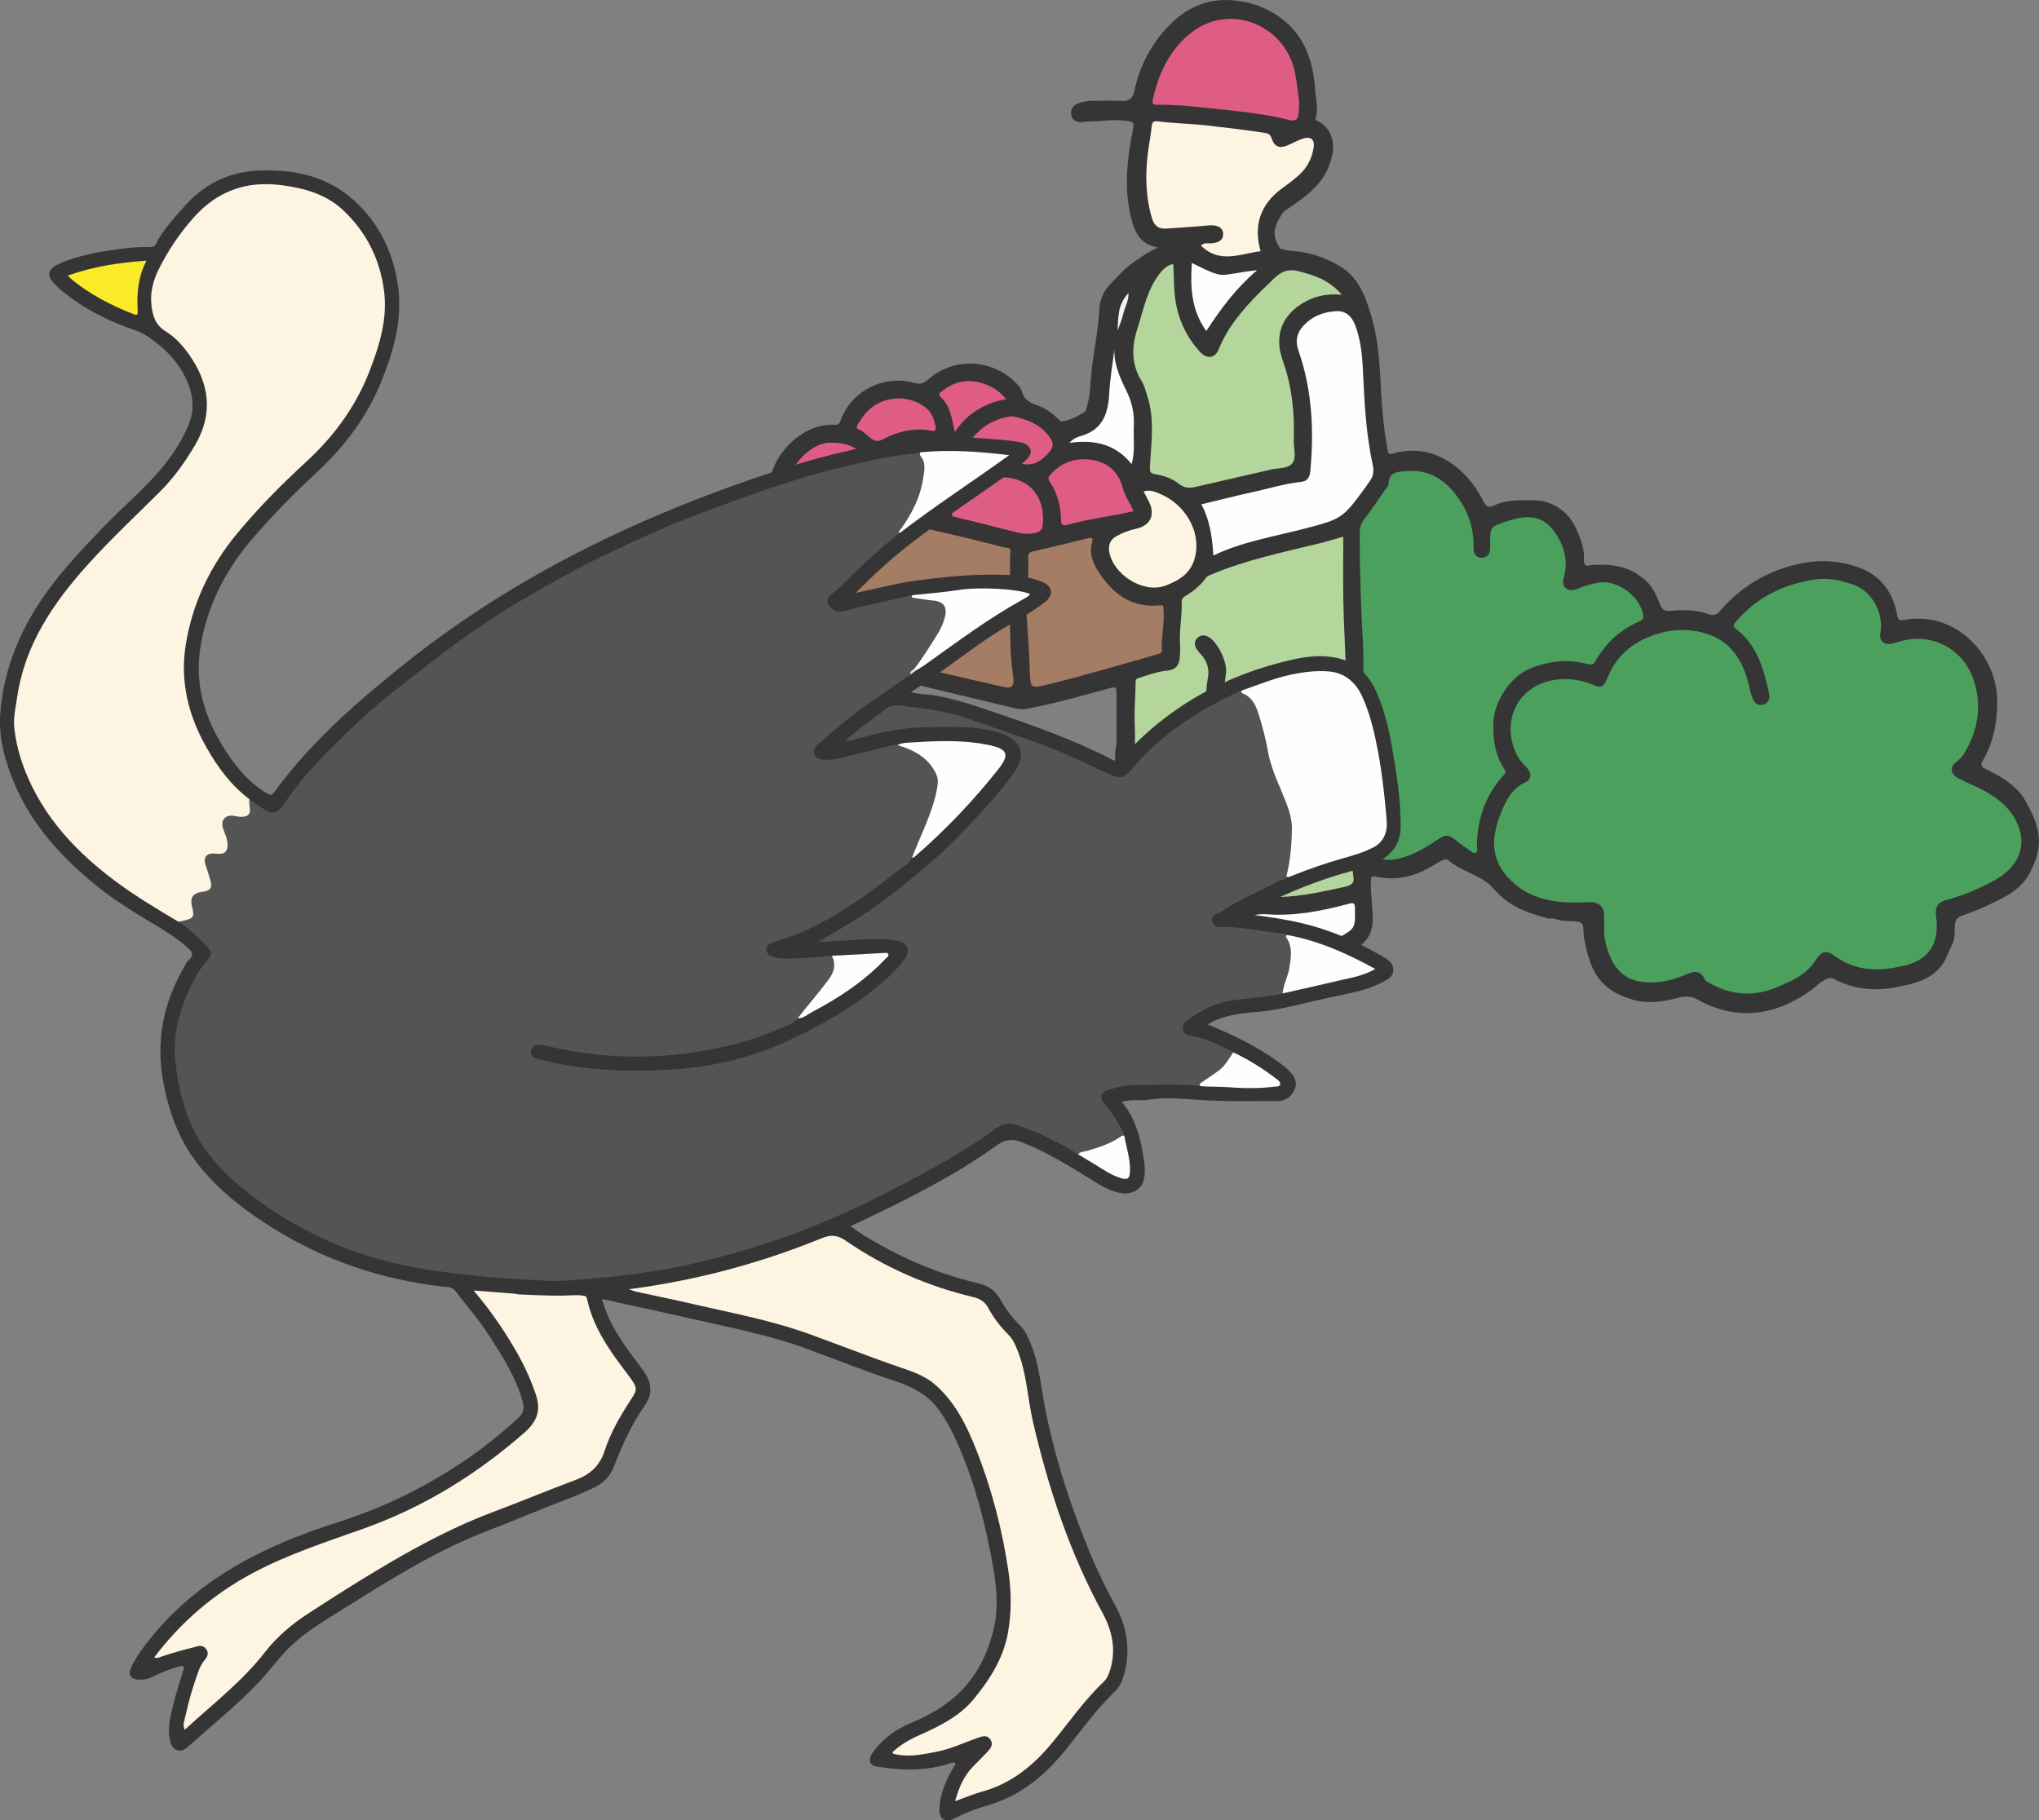
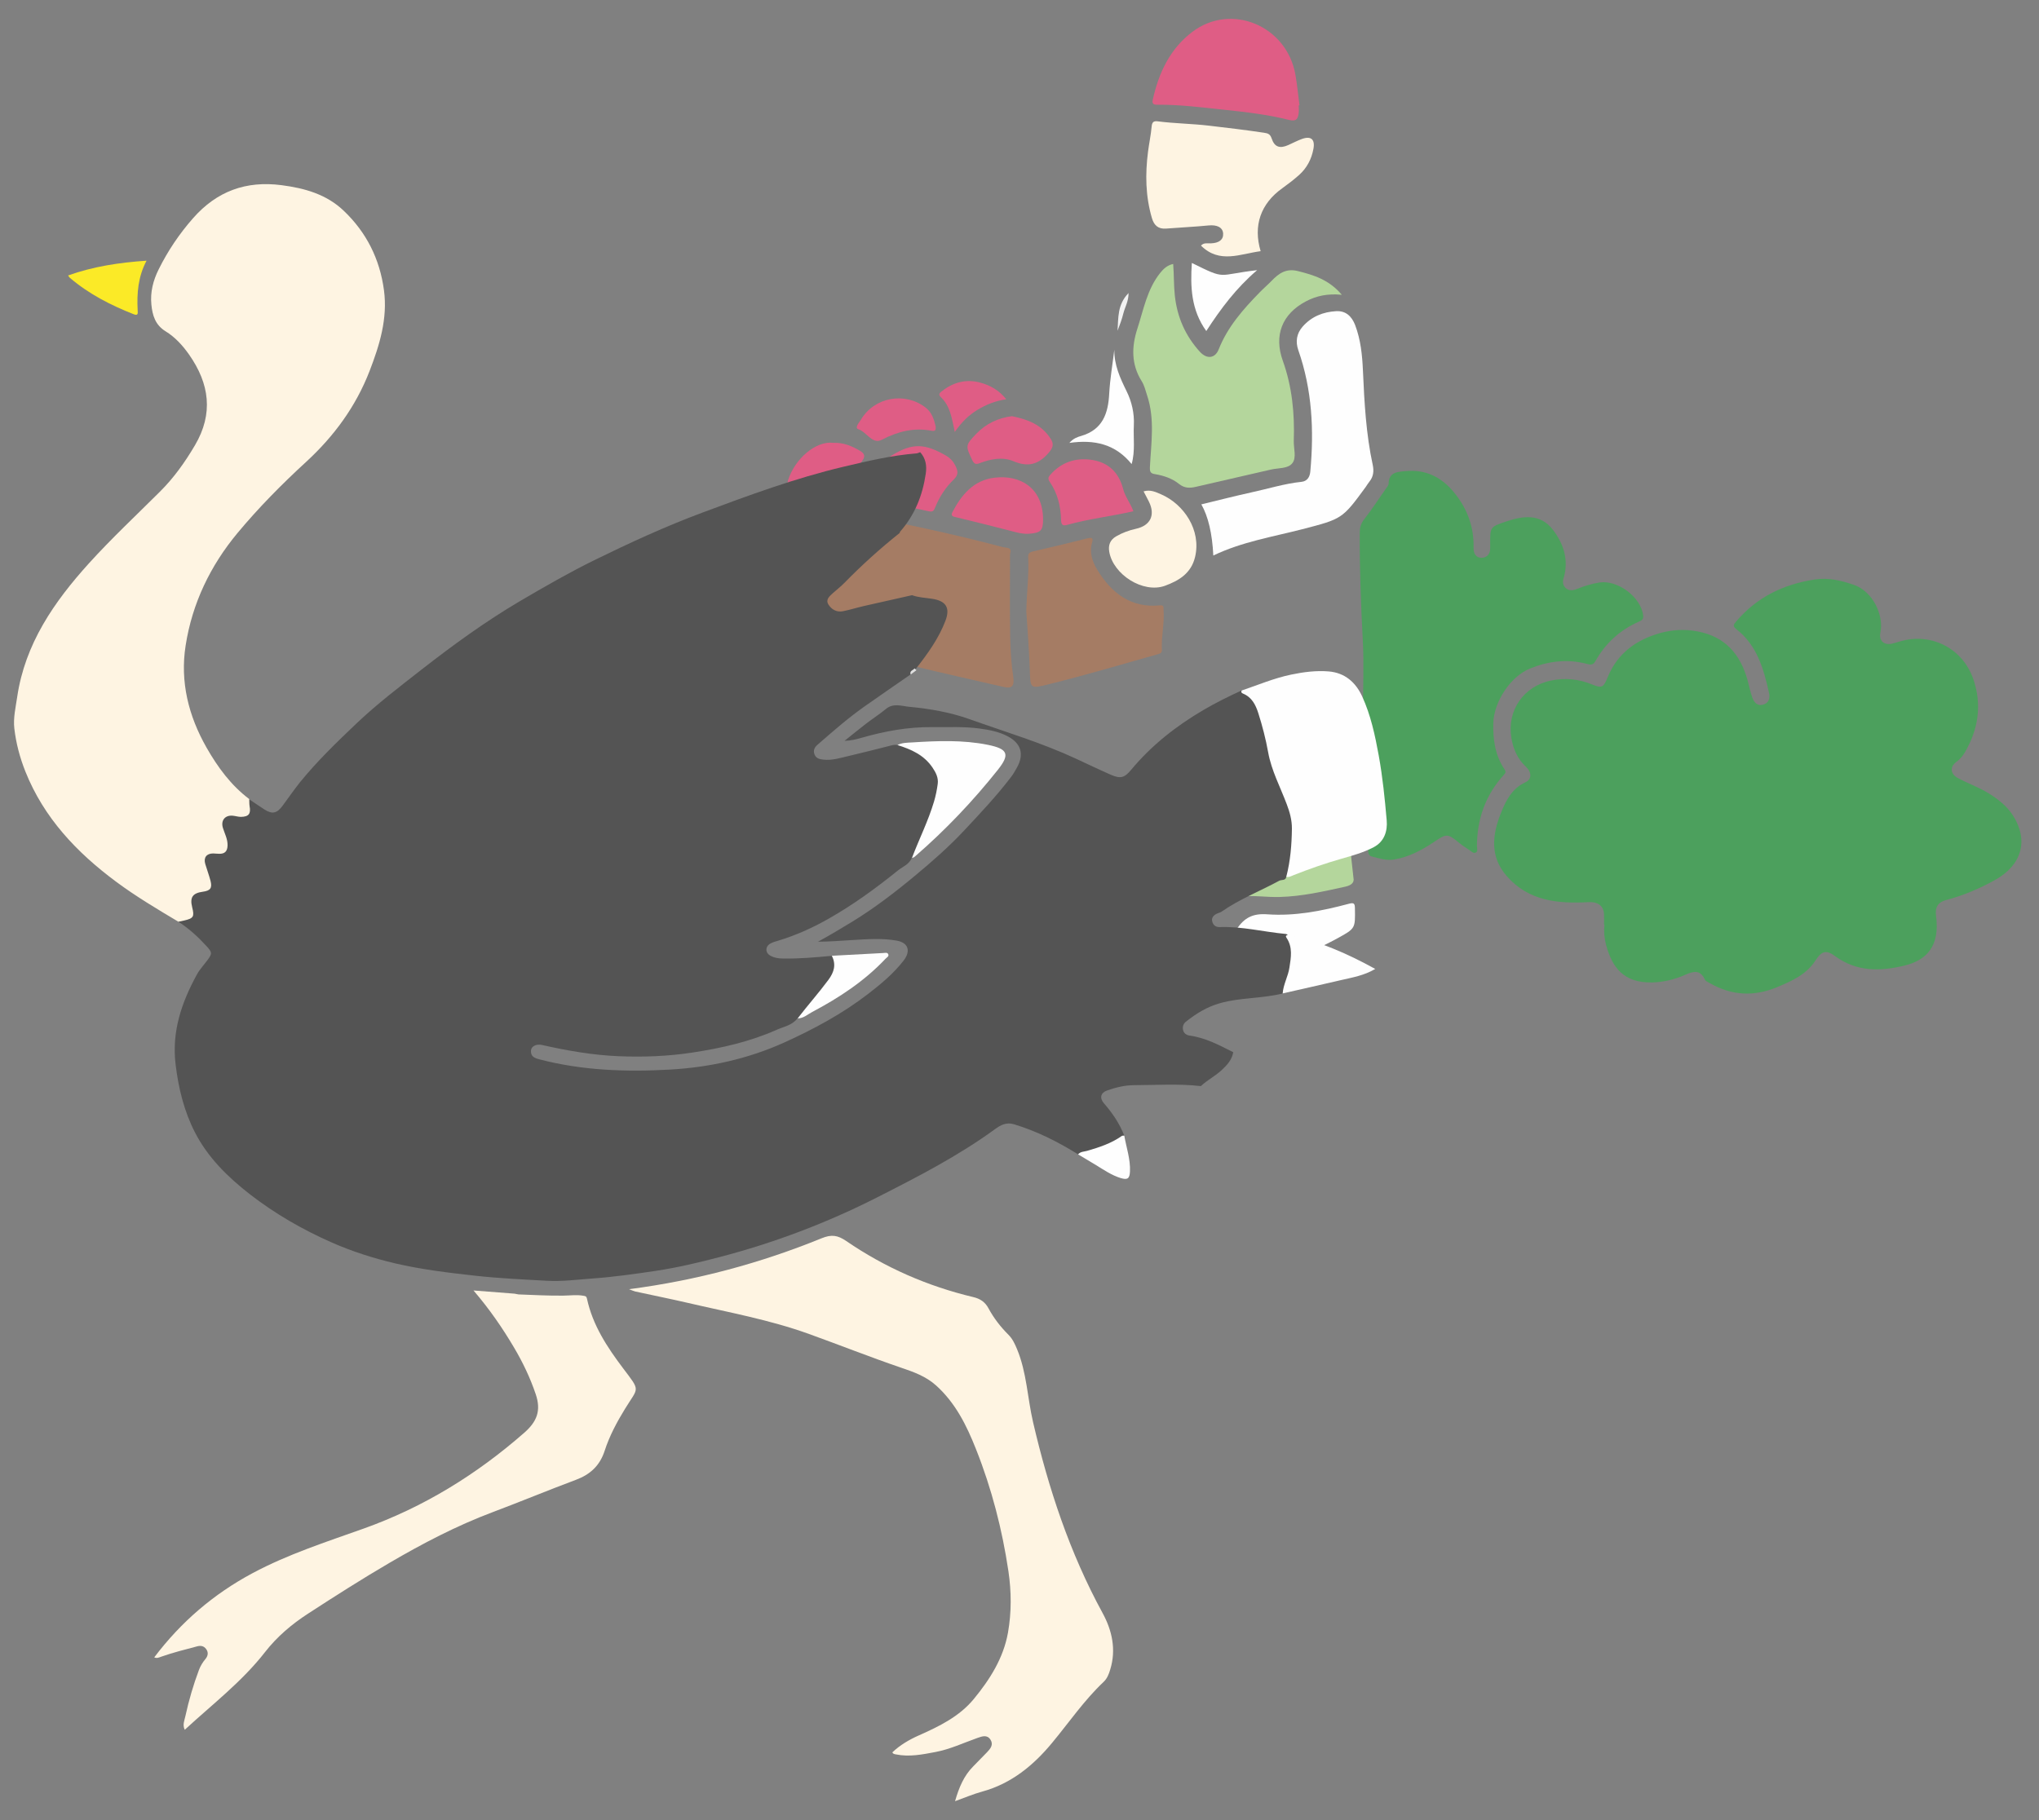
<svg xmlns="http://www.w3.org/2000/svg" id="_レイヤー_2" data-name="レイヤー 2" viewBox="0 0 304.83 272.2">
  <rect x="0" y="0" width="304.83" height="272.2" fill="#808080" stroke="none" />
  <defs>
    <style>
      .cls-1 {
        fill: #a57c64;
      }

      .cls-1, .cls-2, .cls-3, .cls-4, .cls-5, .cls-6, .cls-7, .cls-8, .cls-9, .cls-10, .cls-11, .cls-12, .cls-13, .cls-14 {
        stroke-width: 0px;
      }

      .cls-2 {
        fill: #545454;
      }

      .cls-3 {
        fill: #c8c8c8;
      }

      .cls-4 {
        fill: #e0e0e0;
      }

      .cls-5 {
        fill: #fbea27;
      }

      .cls-6 {
        fill: #4ca05d;
      }

      .cls-7 {
        fill: #fdfdfd;
      }

      .cls-8 {
        fill: #b4d69c;
      }

      .cls-9 {
        fill: #df5d85;
      }

      .cls-10 {
        fill: #f3f3f3;
      }

      .cls-11 {
        fill: #353535;
      }

      .cls-12 {
        fill: #7c6253;
      }

      .cls-13 {
        fill: #fef4e2;
      }

      .cls-14 {
        fill: #fefefe;
      }
    </style>
  </defs>
  <g id="_レイヤー_1-2" data-name="レイヤー 1">
    <g>
-       <path class="cls-11" d="M166.71,112.52c.09-.65.22-1.28.21-1.94-.02-2.26,0-4.51-.01-6.77,0-1.15-.07-1.15-1.21-.85-3.63.98-7.24,2.04-10.93,2.78-.91.18-1.84.43-2.79.23-7.22-1.74-14.45-3.43-21.65-5.24-3.09-.77-6.11-1.79-9.16-2.69-2.03-.62-4.04-1.33-6.04-2.05-1.3-.47-1.92-1.35-1.85-2.61.25-4.47,0-8.95.13-13.42.05-1.88.22-3.76.37-5.64.09-1.19.74-2.05,1.42-2.93.95-4.36,5.36-8.13,9.59-7.87.46.03.67-.09.86-.6,1.53-4.32,6.27-6.99,11.12-5.65.8.22,1.33.05,1.94-.49,3.83-3.38,9.5-3.18,13.12.43.37.37.81.8.92,1.28.32,1.29,1.24,1.76,2.36,2.13,1.39.47,2.47,1.42,3.51,2.41,1.34-.13,2.47-.8,3.6-1.46.82-1.93.74-4,.96-6.02.32-3.05,1.01-6.06,1.15-9.14.06-1.35.51-2.66,1.47-3.7,1.17-1.28,2.32-2.58,3.77-3.56,1.04-.74,2.07-1.48,3.56-2.13-2.81-.5-3.53-2.45-4.06-4.58-.89-3.62-.68-7.24-.1-10.86.16-.88.32-1.75.48-2.63.12-.65-.18-.74-.79-.84-2.12-.36-4.21.08-6.32.07-.53.14-1.06.13-1.56-.1-.46-.21-.63-.63-.65-1.1-.03-.63.25-1.12.82-1.4.75-.38,1.56-.49,2.39-.5,1.44-.01,2.87-.06,4.3.01,1.12.06,1.69-.3,1.94-1.47.84-3.94,2.66-7.35,5.59-10.19,3.36-3.25,7.24-4.08,11.67-2.95.47.12.93.25,1.38.42,5.68,2.26,8.07,6.76,8.39,12.56.08,1.37.54,2.75.09,4.14-.12.39.2.47.46.59.57.27.97.74,1.37,1.21,1.16,1.81.83,3.65.11,5.5-1.11,2.85-3.47,4.5-5.84,6.14-.3.21-.63.39-.91.63-1.58,2.29-1.76,3.58-.51,5.49,1.21.43,2.5.35,3.74.61,1.83.38,3.53,1.05,5.13,2,2.85,1.69,3.89,4.51,4.75,7.45.84,2.83,1.15,5.72,1.32,8.68.22,3.93.42,7.89,1.2,11.78.38.4.77.1,1.15.01,3.65-.83,6.81.15,9.57,2.58,1.53,1.34,2.67,3,3.6,4.8.35.67.7.9,1.44.55.85-.4,1.76-.64,2.7-.75,1.46-.09,2.91-.12,4.37.02,2.62.49,4.39,2.05,5.41,4.44.59,1.38,1.13,2.81,1.04,4.37-.04.77.26,1.08,1.03.8,1.99-.13,3.96-.09,5.83.75.43.23.91.37,1.25.74h0c1.75.94,2.58,2.6,3.24,4.33.32.84.68,1.11,1.61,1.02,1.92-.17,3.86-.18,5.71.51.88.33,1.39-.07,1.86-.71,3.12-3.51,6.96-5.8,11.55-6.81,3.02-.67,6.01-.55,8.94.5,3.54,1.26,5.29,3.94,5.89,7.51.17.44.47.46.9.38,7.82-1.5,14.07,5.33,13.98,12.33-.04,3.12-.59,6.03-2.18,8.72-.39.66-.15.92.43,1.21,1.8.9,3.58,1.84,4.96,3.37.44.49.81,1.03,1.11,1.62.76,1.35,1.43,2.71,1.75,4.26.44,2.12-.07,4.02-1,5.87-.85,1.94-2.4,3.17-4.2,4.14-1.95,1.06-3.99,1.93-6.08,2.67-.7.24-1.04.6-1.12,1.4-.1,1.03.09,2.13-.5,3.09l-.98,2.19c-1.59,2.84-4.42,3.47-7.27,4.03-3.24.63-6.39.32-9.34-1.23-.84-.44-1.29.2-1.9.43-.49.41-.97.82-1.46,1.23-5.4,3.81-11.05,4.72-17.03,1.42-.98-.54-1.86-.54-2.92-.26-2.26.61-4.56.95-6.88.24-1.29-.42-2.54-.89-3.62-1.76-2.06-1.65-2.82-3.98-3.34-6.42-.16-.76-.31-1.54-.3-2.32.02-.85-.4-1.13-1.2-1.18-.89-.06-1.81.02-2.68-.27l-.12-.03h-.12c-.46-.3-1.02.05-1.49-.23-2.22-.6-4.37-1.32-6.21-2.79-.81-.65-1.48-1.4-2.17-2.16-1.85-1.54-4.29-2.06-6.14-3.6-.42-.34-.85-.13-1.26.1-.82.48-1.62.97-2.47,1.39-2.29,1.12-4.67,1.45-7.17.89-.65-.18-.73.17-.75.72-.05,1.8.25,3.59.29,5.39.05,2.22-.75,3.67-2.71,4.77-6.35,3.57-13.18,5.72-20.28,7.13-1.39.28-2.77.23-4.16.21-1.43-.53-1.79-1.18-1.38-2.63.79-2.79,2.59-5.02,4.17-7.36.49-.73,1.07-1.41,1.69-2.28-1.65.55-3.2.73-4.64,1.32-2.4.51-4.71,1.43-7.16,1.72-1.32.37-2.65.72-3.97,1.04" />
      <path class="cls-3" d="M54.56,56.13c-.31-.35-.47-.76-.53-1.21.49.27.56.72.53,1.21Z" />
      <path class="cls-6" d="M239.8,138.25c0-.53.03-1.07,0-1.6-.09-1.27-1.02-1.82-2.28-1.75-4.56.25-8.97-.13-12.25-3.88-2.59-2.95-2.18-6.24-.84-9.55.74-1.84,1.63-3.56,3.6-4.48.98-.46,1-1.49.09-2.34-1.26-1.18-1.88-2.62-2.17-4.29-.7-4.11,1.84-7.77,5.95-8.6,2.12-.43,4.13-.22,6.12.59,1.55.64,1.71.4,2.37-1.18,1.46-3.51,4.27-5.53,7.85-6.52,1.82-.5,3.66-.59,5.57-.23,4.13.79,6.37,3.42,7.45,7.29.24.87.41,1.76.71,2.6.25.68.72,1.28,1.57,1.07.9-.22,1.11-.97.93-1.76-.8-3.59-1.78-7.12-4.88-9.53-.57-.45-.45-.67-.06-1.13,3.09-3.64,7.04-5.58,11.73-6.3,2.14-.33,4.07.16,5.98.83,2.63.93,4.43,4.35,3.88,7.1-.24,1.18.49,1.91,1.68,1.67.4-.08.79-.22,1.18-.33,4.67-1.41,9.42.97,11.03,5.62,1.32,3.82.76,7.49-1.26,10.95-.33.56-.75,1.05-1.3,1.45-.97.71-.86,1.78.21,2.37,1.55.84,3.22,1.41,4.73,2.36,1.41.89,2.68,1.89,3.58,3.31,2.33,3.7,1.3,7.37-2.73,9.61-2.3,1.27-4.71,2.31-7.27,2.98-1.26.33-1.71,1.1-1.53,2.39.61,4.53-1.45,6.61-4.66,7.4-3.67.9-7.19.98-10.45-1.41-1.33-.98-2.03-.71-2.9.64-1.36,2.12-3.54,3.09-5.75,4.01-3.44,1.44-6.78,1.28-10.03-.58-.28-.16-.67-.31-.78-.56-.66-1.49-1.7-1.24-2.85-.74-1.62.72-3.29,1.15-5.1,1.18-4.14.05-5.87-2.15-6.81-5.61-.27-.99-.35-2.02-.25-3.05Z" />
      <path class="cls-6" d="M203.77,106.49c0-3.97.15-7.34-.03-10.7-.29-5.36-.48-10.72-.46-16.09,0-.77.15-1.39.65-2.03,1.13-1.45,2.15-3,3.2-4.51.19-.27.46-.56.47-.85.03-1.74,1.39-1.75,2.5-1.86,3.06-.3,5.45.9,7.38,3.31,1.94,2.42,2.89,5.1,2.82,8.17-.02.82.35,1.46,1.13,1.48.8.02,1.37-.51,1.35-1.43,0-.25,0-.49,0-.74,0-2.43,0-2.45,2.36-3.25,2.52-.85,5.09-1.23,6.97,1.17,1.66,2.12,2.46,4.59,1.64,7.34-.16.53-.09.99.26,1.37.49.53,1.16.43,1.72.21,1.11-.44,2.21-.8,3.4-.98,2.74-.4,6.21,2.19,6.53,4.97.06.56-.27.72-.65.89-2.84,1.25-5.01,3.24-6.52,5.94-.38.67-.88.46-1.37.34-2.88-.73-5.67-.37-8.39.73-2.94,1.19-5.4,5.01-5.48,8.16-.06,2.48.27,4.83,1.68,6.92.25.37.14.54-.11.82-2.74,3.02-4,6.6-4.02,10.66,0,.34.21.81-.22.98-.3.12-.6-.18-.87-.37-.51-.35-1.04-.67-1.51-1.06-1.79-1.45-1.9-1.47-3.83-.17-1.82,1.22-3.71,2.23-5.91,2.61-1.19.21-2.26-.17-3.37-.44-.51-.12-.53-.54-.55-.97-.16-3.19-.2-6.38-.53-9.55-.4-3.9-.04-7.79-.22-11.09Z" />
-       <path class="cls-8" d="M200.82,80.22c0,3.28-.05,6.46.01,9.64.11,5.36.52,10.72.47,16.09-.02,1.88-.42,3.76-.21,5.64.36,3.26.07,6.55.48,9.81.09.72-.14,1.07-.9,1.25-4.1.97-8.28,1.47-12.45,2.04-1.25.17-2.51.32-3.76.49-.78.1-1.08-.1-1.19-1.01-.75-6.22-.38-12.46-.42-18.69-.01-1.62.24-3.26.44-4.87.19-1.57-1.2-4.54-2.58-5.34-.59-.34-1.19-.38-1.7.12-.53.51-.45,1.11-.1,1.69.15.24.34.46.54.67.97,1.02,1.4,2.24,1.13,3.61-.38,1.92-.25,3.85-.2,5.77.06,2.79-.27,5.57-.25,8.35,0,1.43.13,2.86.24,4.29.05.71-.12.98-.92,1.01-2.49.08-4.98.3-7.47.41-.77.03-1.54-.13-2.31-.19-.42-.03-.39-.33-.4-.62-.02-.95-.03-1.86.56-2.71.6-.87.66-1.79-.02-2.73-.62-.87-.35-1.92-.23-2.86.2-1.56.06-3.09.04-4.64-.02-1.83.14-3.68.15-5.52,0-.45.38-.51.67-.6,1.33-.41,2.64-.91,4.03-1.03,1.27-.11,1.83-.8,1.91-1.98.05-.65.07-1.32.03-1.97-.13-2.1.32-4.17.25-6.26-.01-.48.18-.75.58-.98,1.18-.69,2.23-1.55,3.02-2.67.21-.29.48-.37.79-.5,5.19-2.2,10.69-3.33,16.13-4.66,1.19-.29,2.35-.66,3.66-1.03Z" />
      <path class="cls-1" d="M151,82.85c0,4.06-.05,8.12.02,12.18.03,2.04.15,4.08.45,6.11.22,1.45-.16,1.88-1.44,1.58-9.48-2.2-19.03-4.15-28.25-7.39-1.62-.57-3.21-1.24-4.83-1.82-.55-.2-.73-.49-.74-1.08-.12-5.09.2-10.17.28-15.26,0-.44.22-.89.21-1.33-.01-.73.37-.81.94-.71,3.3.58,6.6,1.12,9.89,1.73,7.52,1.39,14.99,2.99,22.38,4.95.53.14,1.47-.05,1.09,1.03Z" />
      <path class="cls-8" d="M200.57,44.08c-2.05-.2-3.74.14-5.33.98-3.58,1.89-4.82,5.09-3.46,8.89,1.39,3.87,1.78,7.88,1.64,11.96-.04,1.14.45,2.52-.22,3.36-.66.84-2.11.69-3.21.95-3.74.87-7.48,1.71-11.22,2.58-.91.21-1.7.21-2.5-.43-1.03-.83-2.29-1.25-3.6-1.47-.58-.09-.8-.27-.76-1.03.18-3.58.76-7.19-.41-10.72-.24-.74-.42-1.53-.83-2.17-1.57-2.51-1.5-5.16-.64-7.81.93-2.86,1.46-5.91,3.42-8.36.5-.62,1.04-1.14,1.94-1.34.13,1.6.08,3.18.25,4.75.35,3.22,1.58,6,3.74,8.38,1.06,1.16,2.29.99,2.82-.37,1.33-3.36,3.66-5.99,6.13-8.52.57-.59,1.2-1.12,1.77-1.71,1.09-1.13,2.17-1.91,3.96-1.46,2.39.6,4.65,1.3,6.54,3.54Z" />
      <path class="cls-14" d="M181.39,83.06q-.24-4.91-1.79-7.64c2.5-.6,4.96-1.24,7.43-1.78,2.51-.54,4.97-1.32,7.54-1.59.84-.09,1.24-.69,1.32-1.53.57-6.17.28-12.24-1.79-18.15-.44-1.27-.28-2.49.66-3.55,1.33-1.5,3.05-2.18,4.99-2.29,1.39-.08,2.31.7,2.84,2.07.84,2.21,1.07,4.54,1.17,6.85.21,4.73.46,9.45,1.47,14.1.18.85.11,1.72-.49,2.45-.21.25-.37.54-.56.81-3.51,4.8-3.52,4.78-9.55,6.34-4.42,1.14-8.95,1.86-13.24,3.92Z" />
      <path class="cls-13" d="M188.46,37.56c-3.04.4-6.14,1.92-8.91-.83.39-.46.94-.33,1.45-.34,1.25-.04,1.91-.55,1.86-1.46-.05-.93-.92-1.34-2.16-1.22-2.11.21-4.24.3-6.35.47-1.19.1-1.82-.48-2.14-1.57-.96-3.27-1.01-6.58-.58-9.93.16-1.25.43-2.5.54-3.75.06-.65.27-.86.88-.79,2.55.33,5.13.35,7.68.65,2.76.32,5.51.65,8.25,1.06.59.09.91.2,1.13.85.43,1.3,1.23,1.56,2.51.98.67-.3,1.33-.65,2.02-.9,1.35-.49,1.98.05,1.72,1.47-.28,1.54-.98,2.87-2.15,3.92-.8.71-1.65,1.36-2.51,1.98-3.23,2.3-4.38,5.6-3.23,9.42Z" />
      <path class="cls-1" d="M153.43,91.53c.06-3.05.42-5.62.28-8.2-.03-.57.2-.76.75-.88,2.71-.62,5.42-1.27,8.11-1.95.61-.15.91-.1.71.58-.46,1.51.04,2.93.76,4.12,2.11,3.45,5,5.76,9.36,5.32.66-.07.52.32.55.66.16,2.01-.36,4-.25,6.01.02.4-.21.53-.58.63-5.44,1.53-10.85,3.15-16.34,4.5-2.79.69-2.73.69-2.83-2.18-.1-3.02-.35-6.04-.51-8.6Z" />
      <path class="cls-9" d="M194.16,15.76c0,.37.04.74,0,1.11-.12.84-.3,1.36-1.47,1.06-3.2-.81-6.49-1.18-9.78-1.53-3.25-.34-6.49-.76-9.77-.74-.43,0-.98.04-.81-.71.89-4.03,2.56-7.64,5.93-10.19,5.81-4.39,14.1-.93,15.4,6.39.27,1.52.41,3.07.61,4.6-.03,0-.07,0-.1.01Z" />
      <path class="cls-14" d="M179.9,146.6c1.43-2.79,3.31-5.12,4.95-7.61,1.17-1.79,2.48-2.42,4.6-2.27,4.15.3,8.22-.51,12.22-1.58.78-.21.88,0,.89.71.05,2.96.08,2.98-2.54,4.42-5.8,3.18-12.07,5-18.5,6.33-.47.1-.98.01-1.62.01Z" />
      <path class="cls-8" d="M202.34,131.25c.17.73-.32,1.14-1.23,1.34-3.23.71-6.44,1.45-9.79,1.54-2.01.06-3.99-.29-5.99-.06-.64.07-.92-.23-.99-.8-.19-1.62-.34-3.25-.56-4.87-.08-.58.01-.75.65-.78,5.51-.3,10.96-1.14,16.34-2.35.85-.19,1.03,0,1.07.84.08,1.63.31,3.25.5,5.14Z" />
      <path class="cls-13" d="M170.96,73.48c1.02-.31,1.85.1,2.65.45,3.35,1.46,6.02,5.32,5.05,9.37-.59,2.46-2.45,3.54-4.49,4.29-3.26,1.19-7.76-1.66-8.34-5.1-.16-.97.12-1.76,1.04-2.29.93-.54,1.92-.9,2.96-1.13,2.16-.48,2.92-2.05,1.94-4.04-.25-.51-.52-1-.8-1.54Z" />
      <path class="cls-9" d="M129.97,72.96c.43-2.05,1.61-3.79,3.44-4.91,3.04-1.85,4.88-1.73,8.05.1.58.34,1.04.82,1.34,1.42.37.74.6,1.36-.22,2.14-1.21,1.16-2.14,2.6-2.78,4.18-.19.46-.31.7-.95.56-2.63-.59-5.29-1.08-7.93-1.59-1.08-.21-.72-1.11-.95-1.9Z" />
      <path class="cls-9" d="M169.43,76.45c-3.31.76-6.64,1.13-9.86,2.03-.71.2-.93-.01-.94-.75-.05-2.04-.53-3.98-1.7-5.69-.3-.44-.22-.7.1-1.06,1.67-1.87,3.78-2.58,6.21-2.21,2.49.38,4.04,1.91,4.66,4.32.31,1.21,1.11,2.17,1.54,3.35Z" />
      <path class="cls-9" d="M155.94,77.62c0,1.72-.33,2.05-2.06,2.19-1.05.08-2.02-.23-3.02-.49-2.62-.67-5.23-1.33-7.86-1.96-.49-.12-.94-.15-.59-.82,1.35-2.58,3.16-4.72,6.21-5.1,3.95-.5,7.28,1.56,7.32,6.18Z" />
      <path class="cls-8" d="M172.45,123.69c2.49,0,4.98-.18,7.46-.44.46-.05.66,0,.7.53.12,1.34.26,2.68.48,4,.15.87-.25,1.19-1,1.28-2.31.28-4.61.59-6.93.79-1.18.1-2.34.35-3.54.3-.71-.03-.94-.24-.87-.93.18-1.66.36-3.33.48-4.99.04-.57.38-.53.76-.53.82,0,1.64,0,2.46,0Z" />
      <path class="cls-9" d="M151.31,62.24c2.29.46,4.44,1.25,5.79,3.41.49.79.32,1.32-.36,2.1-1.54,1.76-3.1,2.12-5.25,1.21-1.63-.68-3.4-.32-5.03.3-.61.24-.84.09-1.11-.46-1.01-2.12-1.05-2.22.61-3.94,1.44-1.49,3.21-2.36,5.36-2.63Z" />
      <path class="cls-9" d="M124.6,66.22c1.48-.06,2.75.47,3.97,1.19.71.42.84.85.29,1.56-1.05,1.37-1.65,2.92-1.4,4.68.09.61-.3.5-.59.43-2.83-.64-5.7-1.04-8.57-1.46-.45-.07-.64-.28-.5-.76,1-3.25,4.18-5.98,6.79-5.64Z" />
      <path class="cls-14" d="M166.59,52.3c-.03,2.27.86,4.22,1.83,6.19.78,1.58,1.18,3.31,1.09,5.11-.1,1.89.23,3.82-.33,5.8-2.4-2.97-5.51-3.71-9.31-3.17.62-.7,1.22-.88,1.76-1.04,3.22-.94,4.05-3.36,4.2-6.36.12-2.18.5-4.35.76-6.53Z" />
      <path class="cls-9" d="M139.88,63.75c.05.56-.05.76-.61.66-2.65-.5-5.04.1-7.44,1.35-1.43.74-2.25-1.16-3.51-1.58-.6-.2.12-.99.38-1.41,2.01-3.41,6.62-4.23,9.71-1.8.94.74,1.23,1.8,1.47,2.78Z" />
      <path class="cls-14" d="M180.34,49.5c-2.28-3.17-2.39-6.62-2.16-10.18,5.29,2.61,3.67,1.77,9.76,1.08-3.11,2.66-5.41,5.72-7.6,9.1Z" />
      <path class="cls-9" d="M142.74,64.59c-.44-2.01-.66-3.87-2.1-5.22-.5-.47,0-.73.29-.96,1.69-1.3,3.6-1.75,5.64-1.19,1.47.4,2.79,1.13,3.86,2.48-1.6.24-2.98.79-4.27,1.57-1.32.79-2.4,1.85-3.42,3.32Z" />
      <path class="cls-7" d="M176.68,135.77c.55-1.66-.23-2.58-1.66-3.42,2.12-.28,3.96-.52,5.8-.77.57-.08.75.09.79.71.12,1.96.16,1.96-1.78,2.54-.98.29-1.95.59-3.15.95Z" />
      <path class="cls-10" d="M168.72,43.82c0,1.26-.54,2.1-.77,3.02-.22.89-.54,1.76-.88,2.62.14-1.91-.05-3.91,1.65-5.64Z" />
      <path class="cls-12" d="M59.5,158.71c.08-.08.17-.17.25-.25.13.09.27.17.39.27.09.08.15.18.27.35-.45.11-.68-.14-.91-.37Z" />
-       <path class="cls-11" d="M127.89,88.67c1.87-.41,3.48-.75,5.07-1.12,2.7-.63,5.43-.94,8.18-1.23,3.1-.33,6.2-.45,9.31-.36,1.79.05,3.56.37,5.24,1.01,1.73.66,1.93,1.99.46,3.12-2.02,1.55-4.28,2.73-6.45,4.05-4.63,2.83-8.76,6.38-13.52,9.33,1.17.38,2.21.32,3.21.47,3.42.52,6.65,1.69,9.91,2.79,5.83,1.97,11.59,4.09,17.08,6.9.53.27.84.26,1.27-.23,6.9-7.72,15.53-12.5,25.58-14.77,2.17-.49,4.4-.73,6.63-.25,2.81.6,4.67,2.39,5.83,4.91,1.2,2.62,1.88,5.42,2.38,8.24.7,3.95,1.32,7.91,1.33,11.94,0,2.41-1.01,4.13-3.15,5.24-2.03,1.05-4.25,1.52-6.41,2.18-4.47,1.37-8.74,3.22-12.85,5.44-.14.07-.33.1-.35.39,2.66.32,5.31.7,7.91,1.31,4.25.99,8.2,2.71,11.96,4.89.84.49,1.84.99,1.79,2.15-.05,1.17-1.11,1.53-1.98,1.97-2.38,1.2-5.01,1.56-7.57,2.12-3.02.66-6.01,1.5-9.08,1.96-1.9.28-3.83.27-5.7.73-1.18.29-2.34.64-3.41,1.34,3.7,1.52,7.26,3.23,10.48,5.55.55.39,1.11.79,1.58,1.27.73.73,1.38,1.58,1,2.7-.41,1.23-1.4,1.92-2.62,1.93-3.42.01-6.83.07-10.25-.08-2.99-.13-5.99-.6-9-.11-1.28.21-2.63-.15-4.03.34,1.86,2.23,2.67,4.86,3.12,7.62.22,1.36.49,2.72.13,4.11-.37,1.42-1.88,2.12-3.26,1.91-1.57-.24-2.92-1.02-4.25-1.84-3.42-2.12-6.83-4.26-10.6-5.75-1.45-.57-2.52-.53-3.91.47-6.37,4.57-13.37,8.06-20.43,11.41-.42.2-.84.38-1.38.63,1.97,1.46,4.01,2.59,6.06,3.67,4.17,2.2,8.56,3.83,13.15,4.91,1.44.34,2.51,1.11,3.22,2.41.8,1.47,1.82,2.77,3,3.95.73.73,1.11,1.66,1.51,2.61,1.17,2.73,1.43,5.66,1.95,8.53,1.29,7.1,3.41,13.94,6.05,20.64,1.36,3.46,2.9,6.83,4.7,10.1,1.78,3.23,2.27,6.74,1.22,10.38-.27.93-.67,1.77-1.38,2.44-2.86,2.73-5.09,5.98-7.59,9.01-3.01,3.64-6.6,6.58-11.29,7.93-1.68.48-3.33,1.1-4.89,1.92-1.56.82-2.52.21-2.41-1.53.14-2.24,1.04-4.24,2.18-6.14.08-.14.17-.28.25-.42-.19-.31-.45-.21-.65-.14-2.37.8-4.81,1.07-7.28.96-1.34-.06-2.68-.24-4.01-.45-.95-.15-1.17-1.06-.52-1.98,1.45-2.05,3.39-3.5,5.68-4.46,1.82-.76,3.56-1.66,5.17-2.79,3.96-2.78,6.21-6.71,7.3-11.32.95-4,.19-7.97-.59-11.91-1.19-5.97-2.86-11.79-5.5-17.3-.56-1.16-1.22-2.26-1.95-3.32-1.63-2.39-4.03-3.65-6.66-4.52-4.43-1.46-8.75-3.18-13.12-4.79-5.83-2.16-11.94-3.3-17.97-4.68-4.22-.97-8.46-1.86-12.77-2.81.67,2.54,1.9,4.73,3.33,6.82.92,1.34,1.93,2.61,2.88,3.94,1.19,1.67,1.45,3.35.19,5.15-1.97,2.81-3.38,5.92-4.61,9.12-.56,1.45-1.58,2.52-2.99,3.18-1.1.51-2.21,1.02-3.35,1.45-4.13,1.57-8.2,3.32-12.32,4.9-7.45,2.85-14.18,6.98-20.88,11.2-2.89,1.82-5.88,3.5-8.44,5.82-1.92,1.74-3.38,3.89-5.15,5.75-3.31,3.47-7.04,6.46-10.6,9.65-1.13,1.01-2.28.56-2.63-.91-.47-1.98.1-3.88.57-5.77.39-1.57.9-3.11,1.36-4.66.07-.22.25-.46.09-.66-.21-.25-.5-.07-.76,0-1.41.37-2.75.94-4.05,1.58-.67.33-1.34.4-2.06.34-1.03-.09-1.45-.71-1.03-1.67.64-1.47,1.58-2.74,2.56-4.01,5.24-6.73,12.05-11.29,19.79-14.66,3.01-1.31,6.1-2.38,9.22-3.39,6.65-2.15,12.81-5.24,18.58-9.17,2.73-1.85,5.26-3.94,7.71-6.13.79-.7,1.02-1.41.74-2.48-1-3.73-3.08-6.89-5.13-10.08-1.47-2.29-3.28-4.32-4.91-6.48-.53-.7-1.27-.62-1.91-.69-9.13-1.04-17.63-3.89-25.43-8.76-4.1-2.56-7.9-5.49-10.97-9.28-2.93-3.62-4.47-7.82-5.35-12.33-1.21-6.21-.07-12.01,3.09-17.44.2-.35.38-.75.67-1.01.85-.75.54-1.23-.18-1.88-1.29-1.17-2.73-2.1-4.21-3-3.27-1.99-6.59-3.92-9.55-6.36-5.09-4.2-9.52-8.97-12.12-15.17-1.41-3.37-2.39-6.84-2.1-10.52.44-5.8,2.4-11.09,5.52-16,2.76-4.36,6.27-8.06,9.82-11.76,2.77-2.89,5.86-5.46,8.47-8.5,1.78-2.07,3.27-4.32,4.32-6.84.84-1.99.77-4.02,0-6.02-1.2-3.13-3.39-5.4-6.13-7.23-.66-.44-1.33-.73-2.07-.98-4-1.37-7.72-3.29-10.96-6.03-2.4-2.04-2.23-3.12.71-4.21,2.92-1.08,5.98-1.58,9.07-1.95,1.25-.15,2.49-.19,3.74-.17.41,0,.62-.16.78-.5.99-2,2.53-3.6,3.96-5.27,2.97-3.49,6.7-5.47,11.35-5.67,5.16-.22,9.98.74,13.98,4.18,3.77,3.26,5.95,7.53,6.79,12.39.92,5.3-.47,10.28-2.48,15.17-2.15,5.23-5.45,9.55-9.54,13.36-3.45,3.22-6.78,6.57-9.83,10.16-3.97,4.68-6.68,10.07-7.62,16.21-.77,5.02.48,9.66,3,13.97,1.77,3.04,3.87,5.81,6.96,7.68.42.25.67.42,1.06-.12,5.49-7.52,12.41-13.56,19.65-19.33,16.9-13.48,36.06-22.51,56.5-29.11,5.79-1.87,11.68-3.27,17.68-4.2,4.08-.64,8.21-.63,12.34-.3,1.58.13,3.16.21,4.73.44.3.05.6.1.89.18,1.5.42,1.8,1.55.65,2.61-.72.67-1.5,1.27-2.3,1.84-5.02,3.58-10.18,6.96-15.06,10.73-2.82,2.18-5.41,4.58-8.12,7.3Z" />
      <path class="cls-2" d="M191.76,148.56c-3.08.76-6.3.59-9.37,1.45-1.93.54-3.58,1.56-5.12,2.79-.36.29-.5.73-.41,1.19.11.55.55.81,1.02.87,2.36.33,4.41,1.43,6.49,2.48-.19,1.13-.92,1.92-1.72,2.67-.96.9-2.17,1.49-3.12,2.4-3.33-.38-6.67-.15-10-.14-1.36,0-2.73.34-4.04.8-.94.33-1.13,1.13-.47,1.89,1.27,1.46,2.35,3.03,3.05,4.84-2.03,1.61-4.4,2.37-6.9,2.81-3.02-1.88-6.18-3.47-9.6-4.5-1.13-.34-2,.14-2.81.73-5.52,4.03-11.57,7.13-17.63,10.21-7.52,3.82-15.4,6.8-23.57,8.93-3.13.82-6.29,1.57-9.48,2.05-3.16.47-6.32.92-9.52,1.15-2.26.16-4.5.47-6.77.34-3.56-.2-7.13-.36-10.68-.75-4.05-.45-8.09-.93-12.06-1.86-3.23-.76-6.39-1.77-9.42-3.1-4.38-1.93-8.5-4.3-12.29-7.24-3.31-2.58-6.27-5.49-8.2-9.25-1.63-3.18-2.46-6.61-2.89-10.17-.59-4.91.9-9.26,3.2-13.45.43-.78,1.04-1.41,1.56-2.12.75-1.01.72-1.16-.15-2.12-1.26-1.37-2.61-2.62-4.18-3.62.2-.32.55-.36.87-.47,1.02-.36,1.13-.57.91-1.66-.32-1.59.1-2.24,1.69-2.61,1.05-.24,1.21-.5.98-1.56-.16-.73-.45-1.42-.65-2.13-.34-1.2.16-1.91,1.38-2.02,1.92-.18,2.19-.59,1.6-2.42-.12-.39-.3-.75-.41-1.15-.32-1.18.39-2.1,1.62-2.1.44,0,.87.15,1.31.13.86-.03,1.15-.34,1.08-1.18-.03-.4-.12-.81.2-1.15.76.51,1.51,1.03,2.27,1.52,1.15.74,1.85.6,2.68-.5.89-1.19,1.72-2.42,2.65-3.58,2.59-3.18,5.53-6.02,8.5-8.84,3.05-2.89,6.37-5.42,9.67-8,4.69-3.66,9.49-7.15,14.62-10.18,3.67-2.16,7.37-4.29,11.19-6.17,5.28-2.59,10.62-5.05,16.15-7.11,6.93-2.59,13.87-5.15,21.09-6.86,3.6-.85,7.21-1.71,10.91-2,.2-.01.38-.12.58-.18.84.93,1.01,2.04.83,3.22-.47,3.24-1.64,6.17-3.83,8.66-.04.05-.05.12-.06.19-2.91,2.32-5.66,4.8-8.26,7.46-.54.55-1.16,1.03-1.74,1.55-.5.46-1.13.96-.65,1.71.47.75,1.25,1.17,2.16.99,1.06-.21,2.09-.54,3.14-.78,2.39-.55,4.79-1.08,7.19-1.62.95.35,1.97.38,2.95.53,2.1.31,2.8,1.31,2.04,3.31-1.01,2.64-2.65,4.91-4.38,7.12-.24.33-.75.42-.84.9-2.32,1.61-4.65,3.21-6.96,4.84-2.45,1.73-4.7,3.72-6.96,5.68-.39.34-.64.78-.46,1.35.21.68.8.8,1.36.86,1.26.15,2.47-.24,3.68-.52,2.16-.5,4.31-1.06,6.46-1.6.3-.08.59-.12.9-.07,2.55.01,5.49,2.38,6.16,4.69.14.46.16.93.09,1.41-.5,3.62-2.2,6.81-3.56,10.12-.1.25-.31.44-.51.63-.36,1-1.37,1.34-2.1,1.93-3.28,2.65-6.69,5.13-10.38,7.22-2.39,1.36-4.88,2.47-7.52,3.27-.39.12-.79.22-1.14.42-.81.45-.8,1.4.03,1.84.54.29,1.13.39,1.76.4,2.47.05,4.92-.17,7.37-.4.72.79.89,1.89.27,2.86-1.38,2.15-3.05,4.09-4.72,6.03-.18.21-.45.29-.66.45-.79,1.05-2.07,1.25-3.14,1.73-4,1.78-8.24,2.73-12.56,3.39-3.66.56-7.34.7-11.01.55-3.87-.16-7.69-.82-11.48-1.68-.85-.19-1.62.18-1.66.84-.05.83.46,1.1,1.23,1.3,6.42,1.68,12.98,1.91,19.52,1.54,5.91-.33,11.7-1.6,17.14-4.06,4.41-2,8.67-4.29,12.52-7.26,1.93-1.49,3.8-3.04,5.3-4.98,1.09-1.41.73-2.66-1-2.98-2.21-.4-4.45-.22-6.67-.09-1.7.1-3.4.24-5.13.25,1.76-.97,3.46-1.97,5.15-3.01,3.32-2.04,6.4-4.4,9.39-6.89,2.55-2.12,5.05-4.31,7.31-6.73,2.42-2.59,4.86-5.17,7.01-8,.33-.43.6-.9.86-1.37,1.14-2,.67-3.66-1.38-4.73-1.3-.68-2.73-.95-4.18-1.15-2.36-.32-4.73-.18-7.1-.21-3.61-.04-7.11.61-10.56,1.6-.8.23-1.61.43-2.53.45,1.08-.87,2.16-1.75,3.25-2.59.96-.74,2-1.4,2.93-2.17,1.12-.93,2.31-.44,3.49-.33,3.06.29,6.09.81,8.99,1.84,5.34,1.91,10.8,3.53,15.96,5.93,1.72.8,3.43,1.62,5.16,2.38,1.5.66,2.07.47,3.08-.74,3.04-3.66,6.72-6.54,10.81-8.94,1.84-1.08,3.75-2.03,5.69-2.91,1.41.65,2.26,1.77,2.73,3.23.61,1.9,1.26,3.79,1.45,5.8.13,1.32.75,2.53,1.22,3.76.43,1.14.81,2.31,1.33,3.41,1.11,2.4,1.24,4.89.9,7.46-.12.9-.07,1.83-.31,2.72-.14.52-.24,1.06-.64,1.47-.09.63-.7.41-1.05.6-2.87,1.56-5.95,2.75-8.65,4.64-.19.13-.44.17-.65.27-.49.23-.87.6-.72,1.18.13.53.5.86,1.11.84,3.35-.12,6.61.73,9.91,1.03.09,0,.17.1.26.15,1.54,3.07.46,5.91-.75,8.74Z" />
      <path class="cls-13" d="M37.26,119.51c.02.34,0,.68.05,1.01.22,1.16-.11,1.61-1.29,1.63-.4,0-.79-.13-1.19-.17-1.18-.13-1.86.7-1.5,1.84.27.86.72,1.66.69,2.62-.03.84-.4,1.25-1.24,1.23-.3,0-.61-.04-.91-.05-1,0-1.47.62-1.18,1.59.25.84.56,1.66.78,2.5.28,1.08-.02,1.48-1.13,1.63-1.55.21-1.98.84-1.61,2.33.35,1.4.2,1.65-1.17,1.97-.29.07-.59.13-.89.19-3.17-1.89-6.35-3.78-9.31-5.98-5.87-4.36-10.8-9.54-13.57-16.49-.83-2.09-1.4-4.25-1.65-6.44-.18-1.53.2-3.15.43-4.71,1.17-7.94,5.51-14.21,10.73-19.98,3.37-3.72,7.04-7.15,10.59-10.69,2.08-2.06,3.76-4.42,5.25-6.95,2.8-4.75,2.17-9.22-.87-13.56-.96-1.37-2.11-2.63-3.52-3.49-1.56-.96-1.96-2.41-2.12-3.99-.19-1.86.27-3.64,1.1-5.29,1.37-2.76,3.08-5.3,5.13-7.63,3.56-4.05,7.93-5.63,13.23-4.94,3.46.45,6.71,1.36,9.29,3.82,3.4,3.23,5.4,7.23,6.02,11.88.57,4.25-.65,8.2-2.15,12.09-2.06,5.32-5.32,9.76-9.51,13.61-3.62,3.32-7.09,6.84-10.23,10.61-4.06,4.88-6.78,10.52-7.76,16.83-.85,5.42.43,10.53,3.13,15.27,1.67,2.93,3.65,5.63,6.38,7.69Z" />
      <path class="cls-13" d="M142.78,269.34c.59-2.06,1.32-3.81,2.73-5.22.69-.7,1.38-1.4,2.06-2.11.51-.53.99-1.13.5-1.88-.5-.76-1.22-.5-1.91-.26-2.1.74-4.13,1.71-6.33,2.12-1.94.37-3.91.76-5.9.35-.2-.04-.4-.05-.53-.3,1.16-1.1,2.51-1.89,3.97-2.54,3.04-1.35,6.06-2.82,8.22-5.45,2.4-2.92,4.42-6.1,5.1-9.9.54-3.05.52-6.14.07-9.19-.93-6.25-2.5-12.35-4.84-18.24-1.4-3.54-3.06-6.92-5.98-9.55-1.53-1.37-3.36-2.02-5.19-2.64-4.63-1.58-9.18-3.39-13.79-5.05-5.92-2.14-12.1-3.25-18.2-4.67-2.59-.6-5.2-1.12-7.8-1.69-.22-.05-.43-.16-.92-.34,10.11-1.32,19.62-3.88,28.8-7.62,1.47-.6,2.4-.46,3.68.42,5.8,3.97,12.15,6.75,18.99,8.38,1.03.24,1.77.74,2.27,1.68.79,1.47,1.81,2.78,2.99,3.96.61.61.95,1.36,1.28,2.15,1.45,3.49,1.55,7.28,2.39,10.9,2.31,9.94,5.48,19.54,10.39,28.54,1.42,2.6,2.07,5.46,1.15,8.46-.21.69-.45,1.34-.99,1.85-2.92,2.76-5.18,6.08-7.73,9.15-2.77,3.34-6.07,6.06-10.41,7.25-1.33.36-2.6.91-4.07,1.44Z" />
      <path class="cls-13" d="M70.79,192.97c2.2.17,4.18.32,6.15.48.2.02.39.1.59.11,2.23.08,4.46.21,6.69.18,1-.01,2-.16,3,.02.29.05.45.06.53.43.85,3.97,3.02,7.26,5.42,10.44,2.62,3.47,2.29,2.75.28,6.02-1.23,2-2.33,4.06-3.05,6.28-.72,2.23-2.15,3.55-4.29,4.35-4.17,1.56-8.29,3.27-12.46,4.84-5.4,2.03-10.48,4.69-15.44,7.59-4.12,2.41-8.15,4.98-12.15,7.58-2.44,1.58-4.63,3.44-6.42,5.73-3.44,4.43-7.88,7.82-12.02,11.64-.37-.75-.03-1.43.1-2.06.51-2.34,1.18-4.64,2.02-6.88.23-.61.56-1.15.98-1.65.38-.46.47-.99.09-1.49-.34-.45-.79-.55-1.36-.39-1.79.48-3.59.92-5.34,1.54-.34.12-.66.29-1.05.1,3.99-5.28,8.85-9.46,14.7-12.59,5.31-2.84,10.99-4.66,16.62-6.67,8.94-3.19,16.87-8.08,24-14.33,1.88-1.65,2.55-3.29,1.71-5.76-.83-2.46-1.93-4.76-3.24-6.97-1.74-2.95-3.68-5.76-6.07-8.55Z" />
      <path class="cls-14" d="M192.3,131.11c.61-2.36.81-4.76.84-7.19.01-1.29-.32-2.46-.76-3.63-.97-2.59-2.3-5.06-2.79-7.79-.36-2-.86-3.93-1.47-5.85-.4-1.26-.97-2.39-2.28-2.93-.22-.09-.33-.21-.22-.46,2.45-.83,4.84-1.85,7.39-2.38,1.86-.39,3.73-.63,5.62-.48,2.43.2,4.05,1.63,5.02,3.75,1.28,2.8,1.92,5.8,2.47,8.82.58,3.21.91,6.45,1.19,9.7.14,1.57-.33,3.17-1.95,4.02-1.54.81-3.2,1.26-4.84,1.73-2.4.68-4.75,1.51-7.07,2.42-.37.14-.73.39-1.16.27Z" />
      <path class="cls-14" d="M136.35,128.25c1.07-2.8,2.42-5.49,3.28-8.37.26-.87.44-1.76.56-2.66.12-.91-.27-1.69-.78-2.44-1.27-1.88-3.18-2.73-5.24-3.37.68-.36,1.46-.35,2.17-.39,3.79-.24,7.6-.4,11.36.36,2.96.6,3.33,1.4,1.49,3.72-3.71,4.67-7.81,8.98-12.32,12.9-.15.13-.3.28-.53.26Z" />
-       <path class="cls-14" d="M136.73,99.95c1.27-1.62,2.33-3.39,3.43-5.13.49-.78.85-1.6,1.09-2.49.42-1.56-.16-2.38-1.76-2.53-1-.09-1.99-.28-2.99-.42-.25-.04-.22-.2-.13-.37,2.37-.26,4.76-.44,7.12-.81,2.78-.44,8.55-.18,10.51.62-.25.39-.65.58-1.02.78-5.2,2.87-9.95,6.43-14.77,9.87-.38.27-.8.5-1.2.75-.23.05-.33-.04-.28-.27Z" />
-       <path class="cls-14" d="M134.52,79.7c-.32-.2-.03-.33.06-.45,1.73-2.37,3.03-4.92,3.46-7.86.16-1.1.41-2.2-.4-3.17-.13-.16-.13-.38-.06-.58,4.37-.43,8.71-.13,13.3.42-5.56,4.01-11.12,7.61-16.36,11.64Z" />
      <path class="cls-14" d="M191.76,148.56c.09-1.36.81-2.54,1.01-3.88.24-1.54.51-3.04-.44-4.45-.16-.23-.09-.36.18-.41,4.63.87,8.86,2.74,13.09,5.07-1.68.99-3.4,1.27-5.08,1.66-2.92.69-5.84,1.33-8.76,2Z" />
      <path class="cls-5" d="M21.91,38.98c-1.28,2.41-1.46,4.89-1.33,7.41.02.41.11.88-.59.6-3.45-1.36-6.72-3.03-9.56-5.46-.07-.06-.12-.16-.25-.34,3.78-1.35,7.64-1.93,11.74-2.21Z" />
      <path class="cls-14" d="M119.26,152.27c1.49-1.94,3.12-3.77,4.58-5.74.88-1.19,1.17-2.28.53-3.61,2.55-.14,5.11-.28,7.66-.41.26-.01.61-.12.75.15.18.35-.22.51-.4.71-3.15,3.34-6.92,5.82-10.95,7.95-.7.37-1.31.97-2.18.96Z" />
-       <path class="cls-14" d="M179.52,162.42c-.35-.26-.14-.38.11-.55.81-.54,1.6-1.1,2.4-1.65,1.06-.73,1.66-1.82,2.33-2.86,2.27,1.07,4.39,2.38,6.38,3.91.29.22.71.47.64.85-.08.44-.6.34-.95.38-2.35.31-4.73.23-7.08.06-1.28-.09-2.56-.02-3.84-.14Z" />
+       <path class="cls-14" d="M179.52,162.42Z" />
      <path class="cls-14" d="M161.17,172.62c.35-.43.9-.4,1.36-.53,1.82-.53,3.6-1.11,5.17-2.22.09-.07.25-.04.38-.05.31,1.78.93,3.51.85,5.36-.05,1.06-.36,1.29-1.39.98-1.34-.41-2.48-1.2-3.66-1.92-.89-.55-1.8-1.07-2.69-1.61Z" />
      <path class="cls-4" d="M136.73,99.95c.09.09.19.18.28.27-.29.21-.57.43-.86.64-.23-.57.38-.62.58-.92Z" />
    </g>
  </g>
</svg>